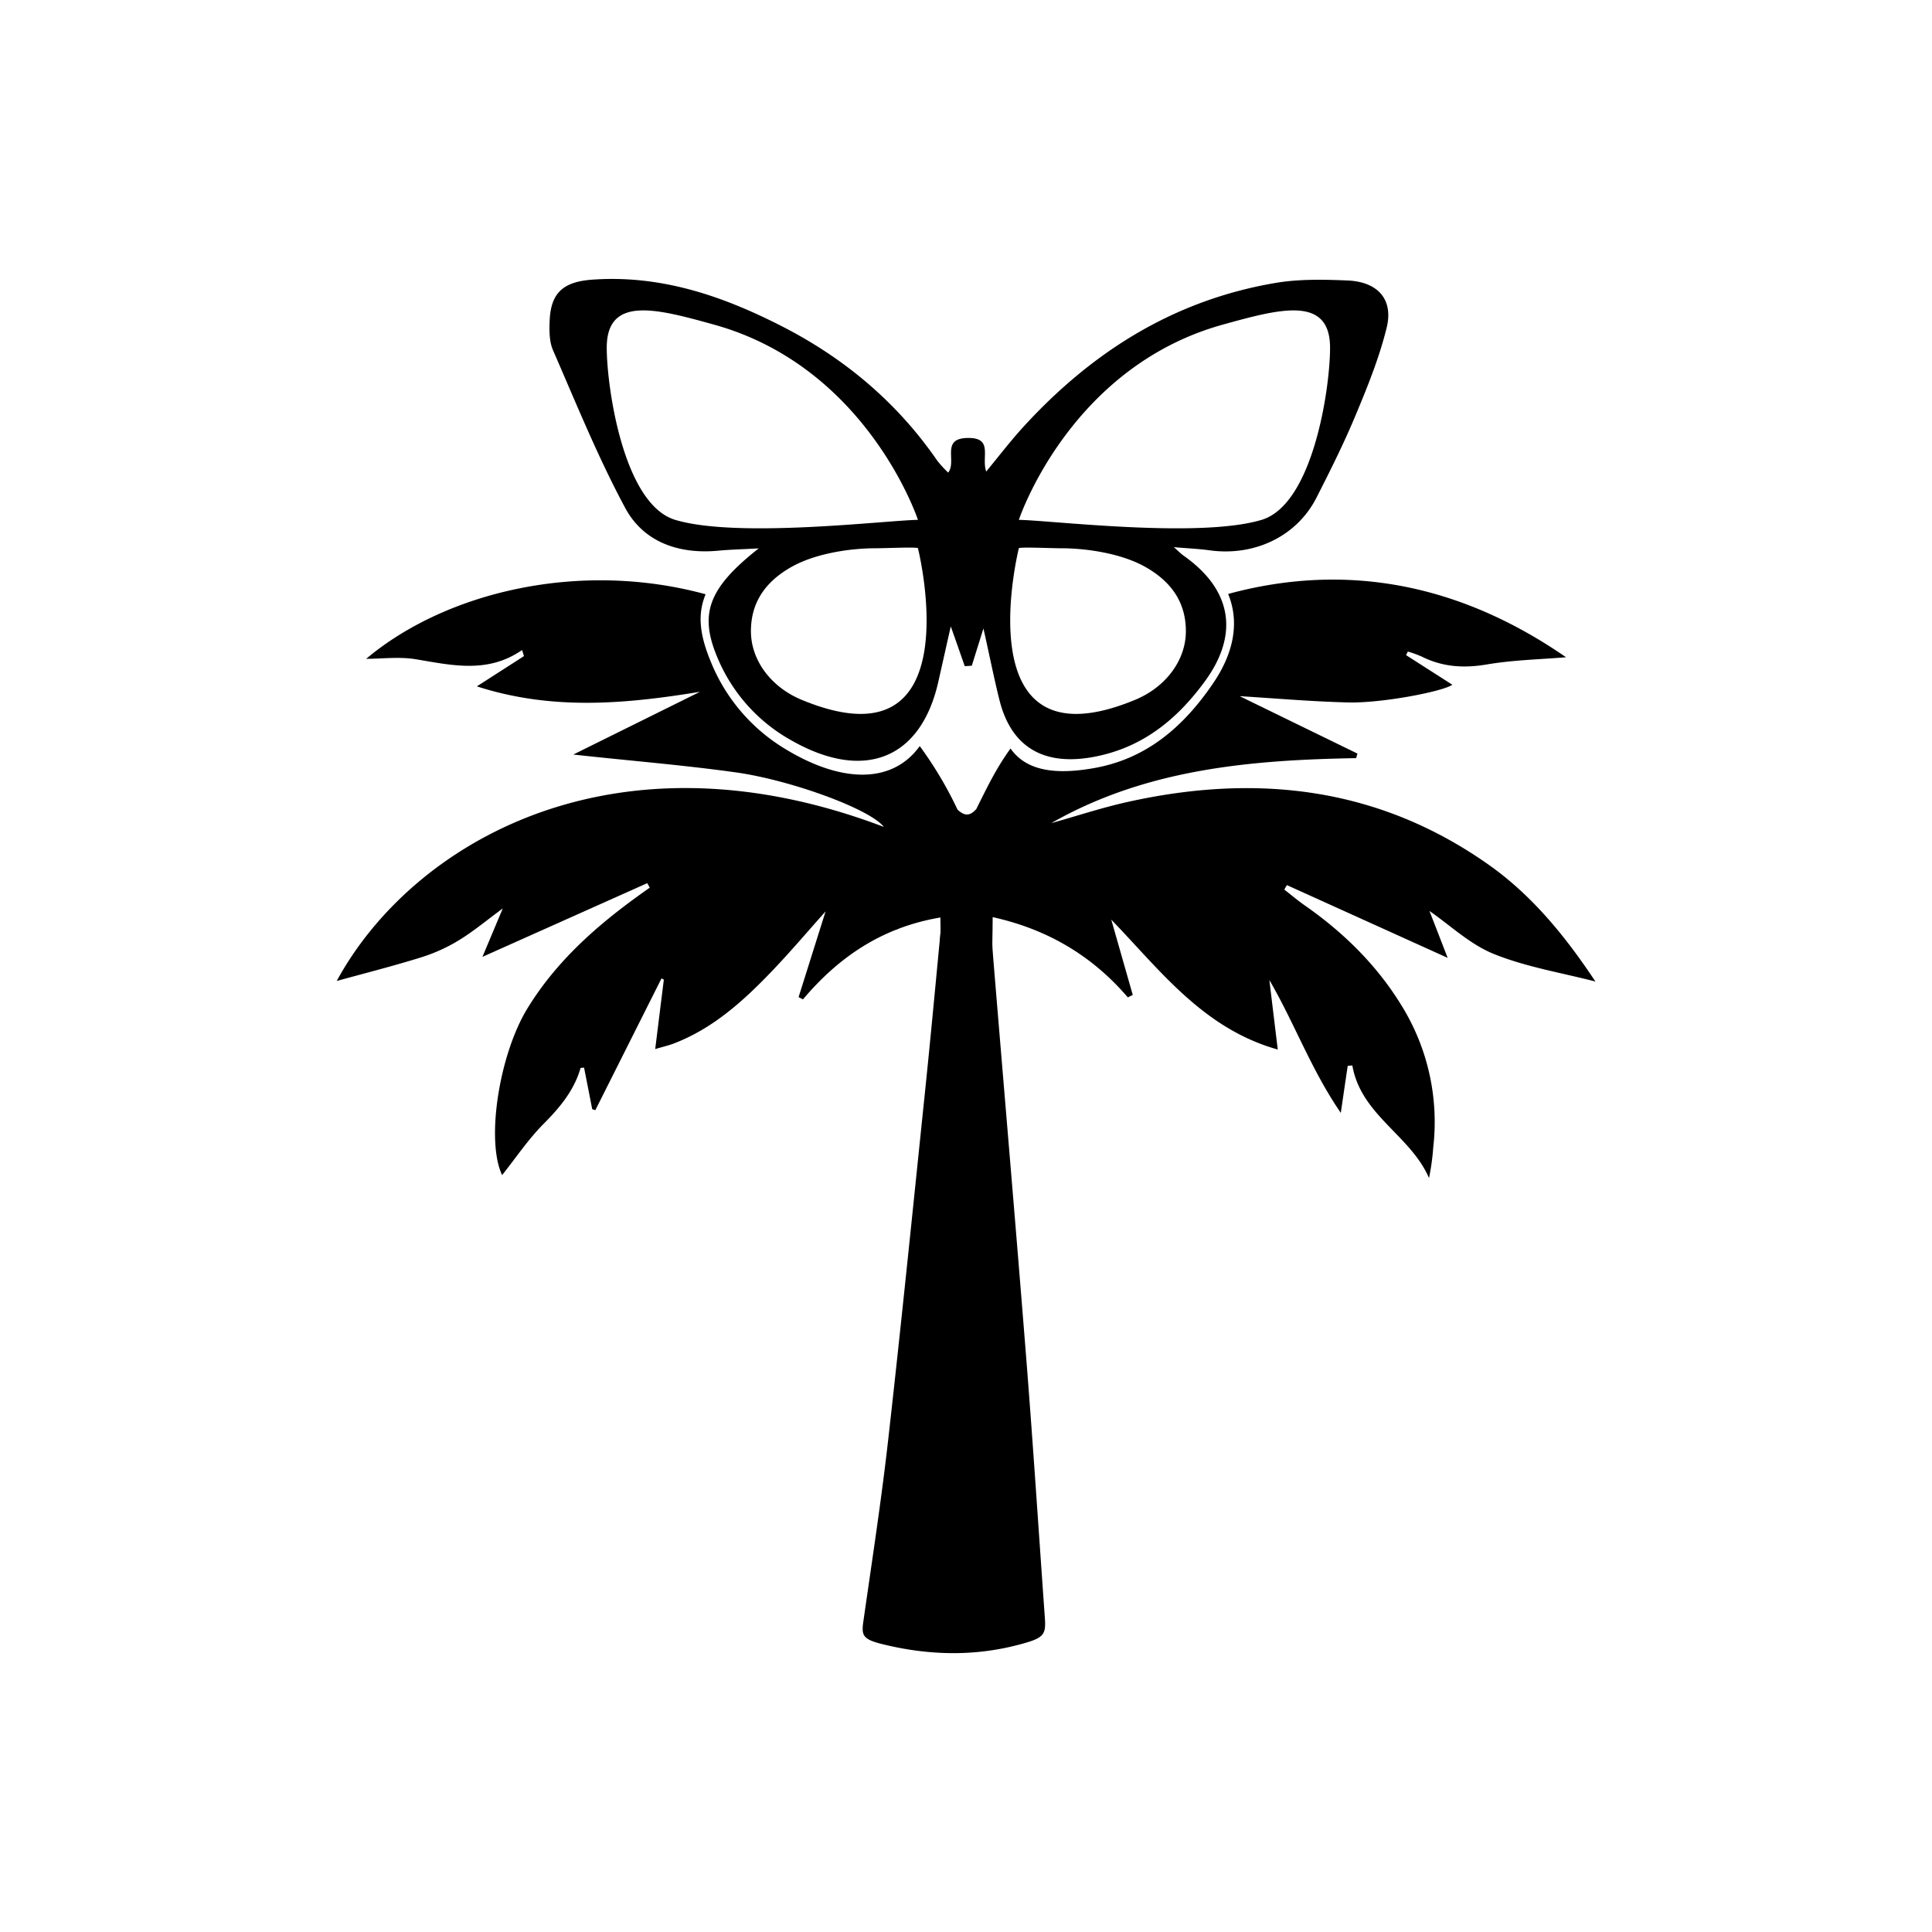
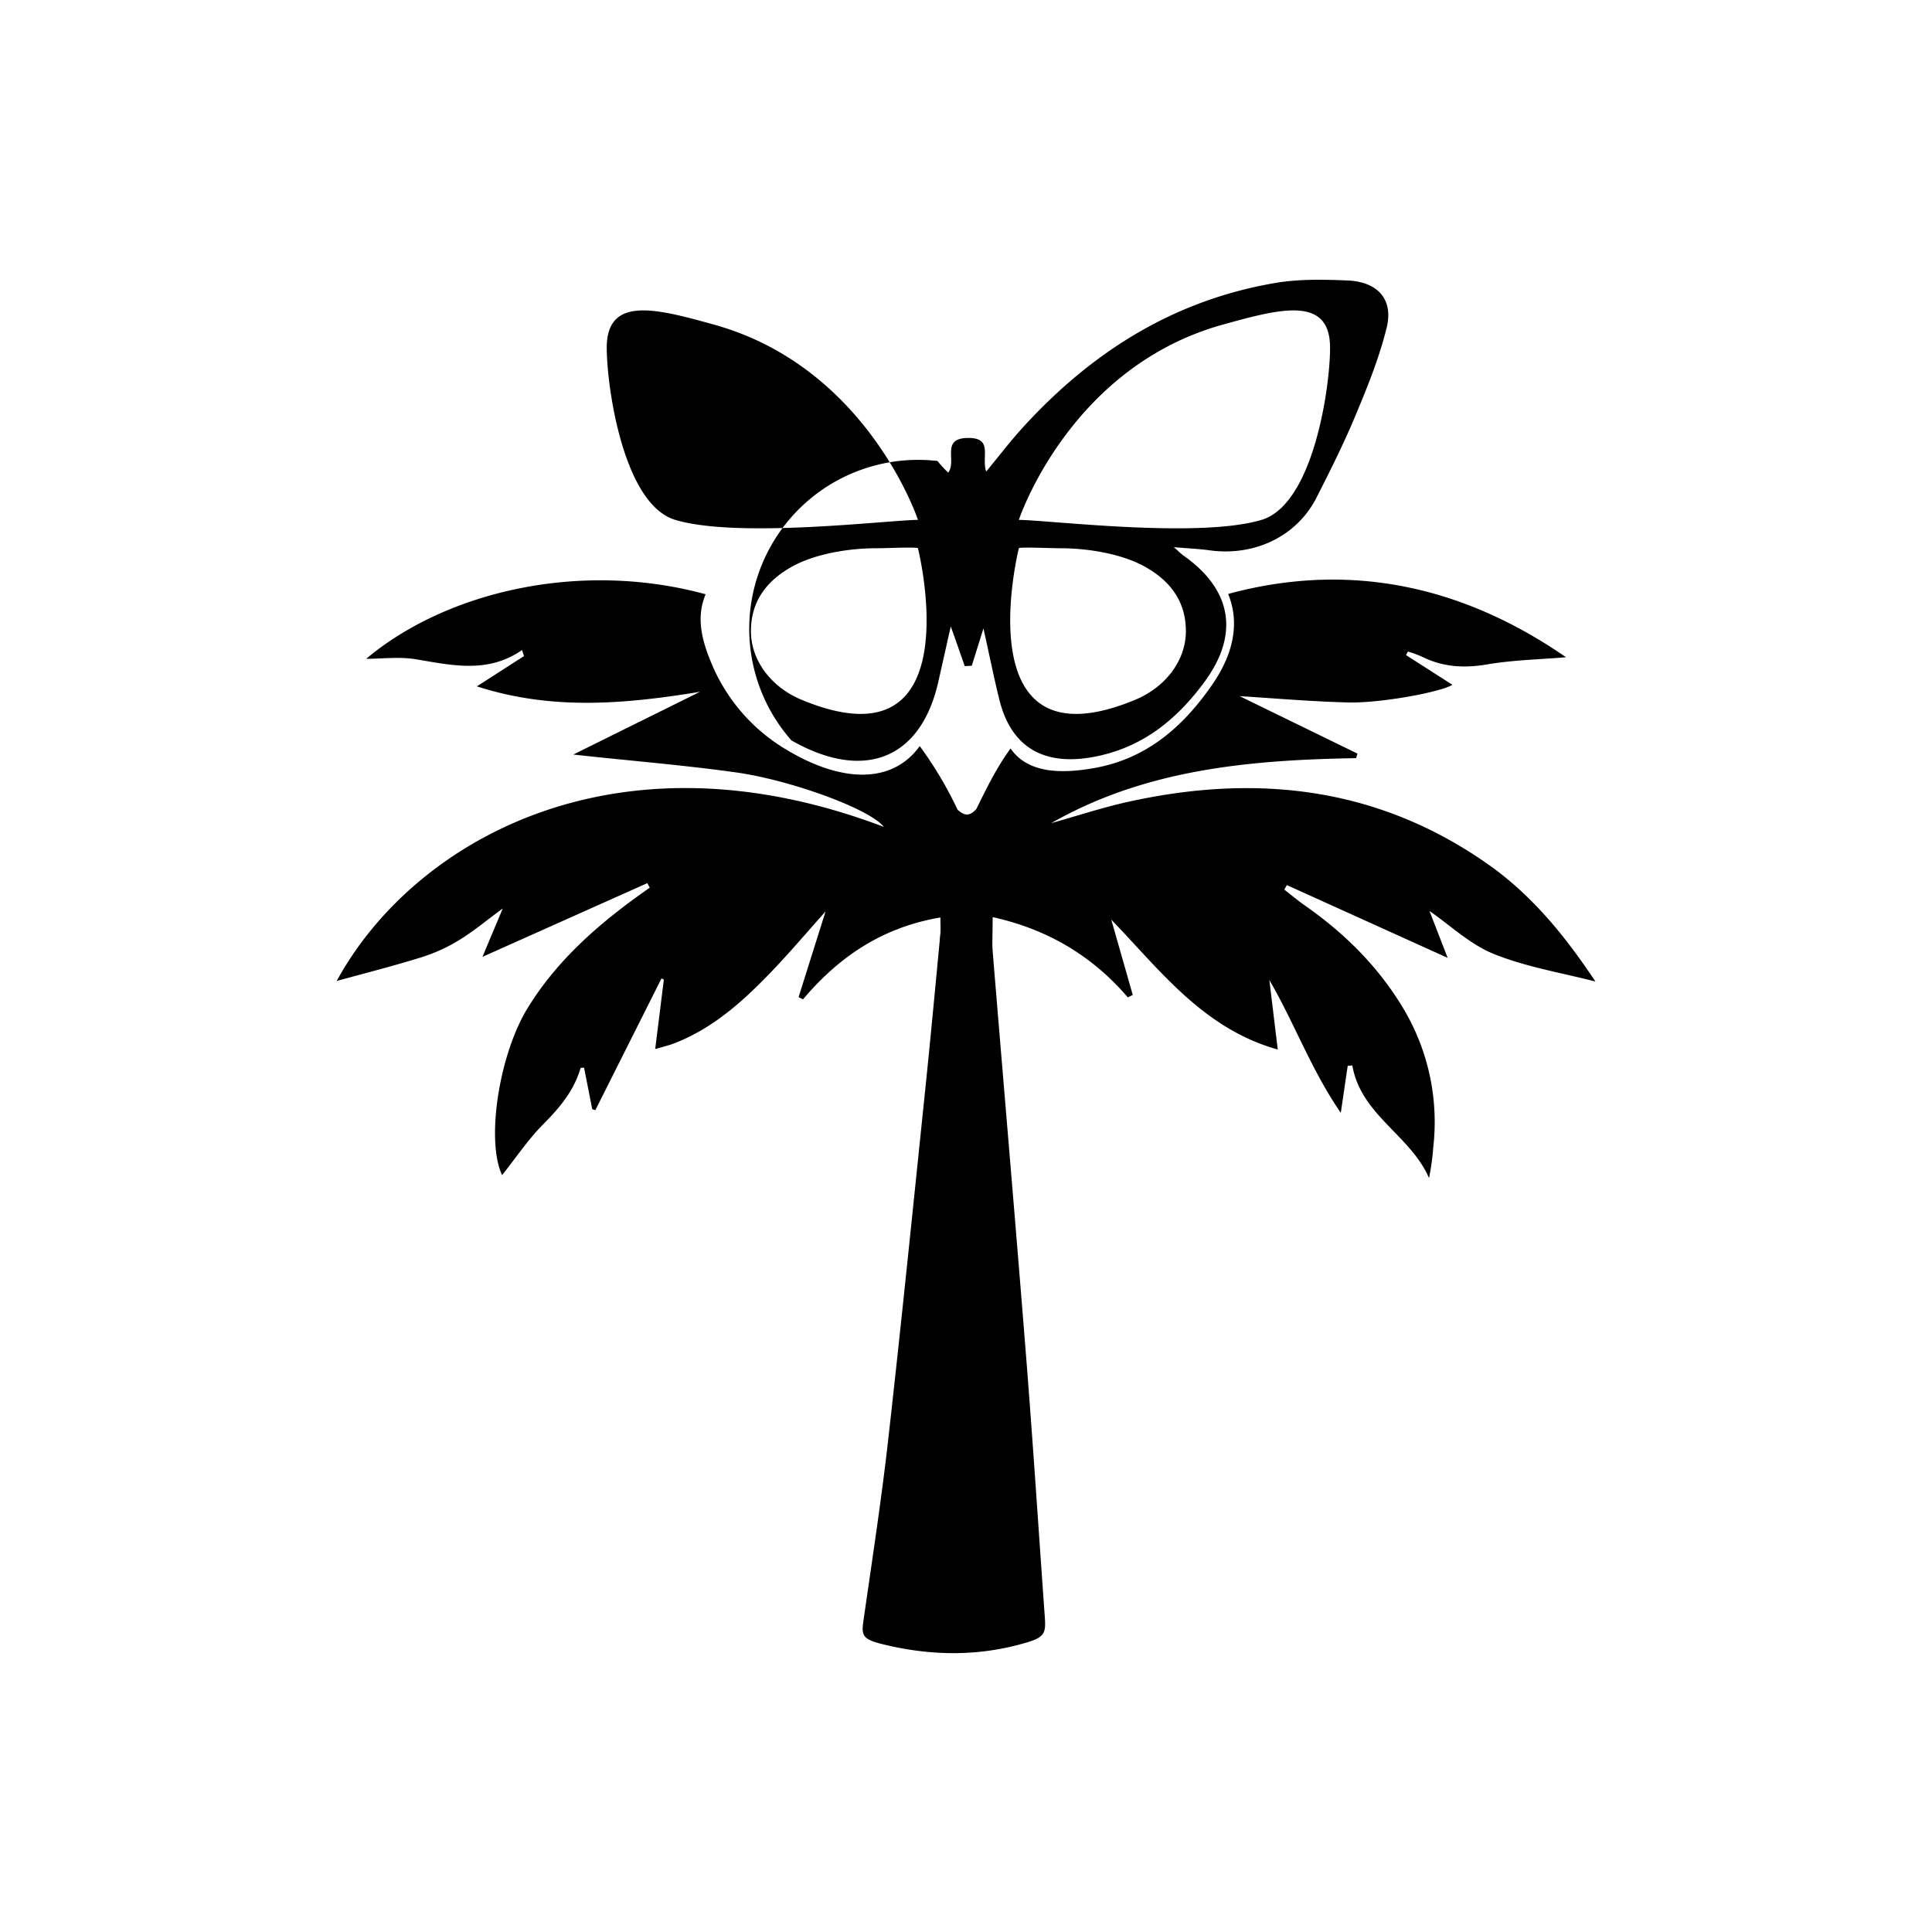
<svg xmlns="http://www.w3.org/2000/svg" data-bbox="0 0 615.83 615.83" viewBox="0 0 615.83 615.83" data-type="ugc">
  <g>
    <g>
      <path d="M508.55 312.87c-9.14-13.76-19.84-27.25-34.14-37.31-35.23-24.81-74.15-29.08-115.27-19.87-8.11 1.82-16 4.44-24.05 6.69 30.16-17.24 63.42-20.14 97.18-20.72.14-.48.29-1 .43-1.45l-37.56-18.31c11.21.69 22.78 1.71 34.37 2 10.62.32 30.19-3.41 33.44-5.63l-14.77-9.45.58-1.14a36 36 0 0 1 4.38 1.59c6.66 3.34 13.44 3.78 20.83 2.52 8.42-1.43 17-1.6 25.21-2.29-31.33-21.65-66.29-30.4-104.54-21-1.06.26-2.11.54-3.16.83 3.6 8.82 2 18.66-5.05 28.85-9.23 13.43-20.86 23.6-37.43 26.6-11.48 2.08-21.58 1.44-26.89-6.2-4.6 6.4-7.2 11.85-10.92 19.32-2.25 2.47-3.83 2.06-5.95.22a122.4 122.4 0 0 0-12.07-20.3c-8.84 12.24-25.06 11.67-42.62 1.07a57.68 57.68 0 0 1-24.09-28.24c-3.44-8.39-4.19-14.86-1.54-21.23-40.36-11-83-.62-108.2 20.58 5 0 10.59-.74 15.9.15 11.51 1.92 22.87 4.61 33.79-2.95l.61 1.93-15.02 9.65c23.77 7.66 46.76 5.72 71.13 1.73l-40.39 20c18.09 2 35.06 3.34 51.9 5.7 17.28 2.43 42.62 11.6 47.09 17.37-86.78-33-150.82 5.64-174.4 49.11 8.5-2.35 17.76-4.69 26.88-7.52a54 54 0 0 0 12.05-5.45c4.72-2.89 9-6.48 14-10.15L153.78 305l52.54-23.49.79 1.44c-15.22 10.62-29.18 22.45-39 38.5-9 14.71-13.28 42.1-8.06 53.12 4.27-5.36 8.18-11.21 13-16.11 5.26-5.28 9.88-10.7 12-18 0-.11.55-.08 1.12-.15q1.31 6.61 2.6 13.24l1 .31 21.09-42 .74.41c-.89 7.11-1.77 14.23-2.75 22.12 2.63-.77 4.23-1.14 5.75-1.71 12.47-4.73 22.11-13.4 31.13-22.79 6-6.23 11.58-12.85 17.42-19.37l-8.6 27.32 1.4.71c11.47-13.59 25.35-23 43.81-26.1 0 2.27.09 3.91 0 5.54-1.6 25.41-3.14 50.82-4.87 76.23q-4.14 60.75-8.33 121.51a74.4 74.4 0 0 1 23.16-2.69 91.5 91.5 0 0 1 16.91 1.56c-3.29-62.78-6.83-125.54-10.22-188.31-.23-4.42 0-8.87 0-13.95 17.29 3.81 31.62 12.19 43.09 25.58l1.57-.78-6.85-24c15.41 15.91 29.24 34.73 53.07 41.4-.94-7.74-1.81-14.94-2.68-22.15 8 13.7 13.26 28.49 22.77 42.34.88-6 1.54-10.51 2.21-15l1.47-.11c2.74 15.84 18.58 22.26 24.44 35.89a75 75 0 0 0 1.35-9.78 70.5 70.5 0 0 0-9.7-44.55c-7.93-13.18-18.63-23.75-31.15-32.51-2.29-1.59-4.43-3.4-6.63-5.12l.83-1.42 51.24 23.19c-2.36-6.09-4.25-11-5.8-14.95 6.53 4.5 12.91 10.65 20.54 13.72 10.39 4.19 21.82 6.03 32.37 8.78" />
-       <path d="M429.45 89.4c-7.6-.31-15.41-.48-22.85.78-33 5.59-59.07 22.48-80.62 46.13-3.85 4.23-7.32 8.76-11.63 14-1.6-4.59 2.3-10.74-5.67-10.71-9 0-3.58 7.29-6.44 11.05a37 37 0 0 1-3.41-3.71c-12.61-18.32-29.21-32.51-49.52-42.9-18.87-9.66-38.55-16.46-60.5-14.9-9.46.67-13.27 4.36-13.61 13.2-.11 3.09-.14 6.49 1.06 9.26 7.35 16.88 14.27 34 23 50.26 5.73 10.72 16.8 14.9 29.74 13.67 3.78-.36 7.59-.44 12.84-.73-16.31 12.87-19.12 21.07-12.91 35.39A53.83 53.83 0 0 0 252.26 236c23.13 13.18 41.21 6 46.8-18.55 1.19-5.26 2.36-10.53 4-17.78 2 5.6 3.21 9.13 4.46 12.67l2.24-.14 3.71-11.88c2 8.89 3.37 15.86 5.09 22.75 3.64 14.7 13.64 21 29.28 18.33 16.08-2.75 27.37-12.07 36.33-24.38 10.89-15 8.43-29.11-6.91-39.91-.72-.51-1.33-1.15-3.11-2.7 4.83.41 8.12.55 11.35 1 14.4 2 27.86-4.47 34.12-16.76 4.53-8.88 9-17.84 12.78-27 3.72-8.91 7.35-18 9.62-27.27 2.17-8.99-2.88-14.59-12.57-14.98m-214.22 76.31c-16.61-5-21.83-42.61-21.83-54.87 0-16.77 16.09-12.38 34.14-7.38 49 13.58 65.06 62.25 65.06 62.25-9.94.12-57.43 6-77.37 0m40.28 57.35c-9.65-4-16.15-12.5-16.15-21.88 0-8.59 4.07-15.58 13.21-20.63 7.49-4.12 18.31-5.79 26.59-5.79 3.22 0 13.38-.47 13.44 0 0 0 17.8 71.08-37.09 48.3M378 201.18c0 9.38-6.5 17.88-16.15 21.88-54.89 22.78-37.09-48.3-37.09-48.3.06-.47 10.22 0 13.44 0 8.28 0 19.1 1.67 26.59 5.79 9.14 5.05 13.21 12.04 13.21 20.63m24.13-35.47c-19.94 6-67.43.12-77.37 0 0 0 16.06-48.67 65.06-62.25 18.05-5 34.14-9.39 34.14 7.38.04 12.26-5.22 49.87-21.83 54.87" />
+       <path d="M429.45 89.4c-7.6-.31-15.41-.48-22.85.78-33 5.59-59.07 22.48-80.62 46.13-3.85 4.23-7.32 8.76-11.63 14-1.6-4.59 2.3-10.74-5.67-10.71-9 0-3.58 7.29-6.44 11.05a37 37 0 0 1-3.41-3.71A53.83 53.83 0 0 0 252.26 236c23.13 13.18 41.21 6 46.8-18.55 1.19-5.26 2.36-10.53 4-17.78 2 5.6 3.21 9.13 4.46 12.67l2.24-.14 3.71-11.88c2 8.89 3.37 15.86 5.09 22.75 3.64 14.7 13.64 21 29.28 18.33 16.08-2.75 27.37-12.07 36.33-24.38 10.89-15 8.43-29.11-6.91-39.91-.72-.51-1.33-1.15-3.11-2.7 4.83.41 8.12.55 11.35 1 14.4 2 27.86-4.47 34.12-16.76 4.53-8.88 9-17.84 12.78-27 3.72-8.91 7.35-18 9.62-27.27 2.17-8.99-2.88-14.59-12.57-14.98m-214.22 76.31c-16.61-5-21.83-42.61-21.83-54.87 0-16.77 16.09-12.38 34.14-7.38 49 13.58 65.06 62.25 65.06 62.25-9.94.12-57.43 6-77.37 0m40.28 57.35c-9.65-4-16.15-12.5-16.15-21.88 0-8.59 4.07-15.58 13.21-20.63 7.49-4.12 18.31-5.79 26.59-5.79 3.22 0 13.38-.47 13.44 0 0 0 17.8 71.08-37.09 48.3M378 201.18c0 9.38-6.5 17.88-16.15 21.88-54.89 22.78-37.09-48.3-37.09-48.3.06-.47 10.22 0 13.44 0 8.28 0 19.1 1.67 26.59 5.79 9.14 5.05 13.21 12.04 13.21 20.63m24.13-35.47c-19.94 6-67.43.12-77.37 0 0 0 16.06-48.67 65.06-62.25 18.05-5 34.14-9.39 34.14 7.38.04 12.26-5.22 49.87-21.83 54.87" />
      <path d="M281.56 296.09c-1.47.92-2.92 1.87-4.33 2.83a84 84 0 0 1 9.26-2.87c-1.64 0-3.29.01-4.93.04" />
      <path d="M327.06 432.21c-3.42-43.14-7.14-86.27-10.68-129.41a64 64 0 0 1-.06-6.51c-3.37 0-6.73 0-10.08-.05l-6.46-.11a12 12 0 0 1 0 1.22c-1.6 16.69-3.14 33.39-4.87 50.08-3.86 37.21-7.61 74.42-11.81 111.62-2.18 19.3-5.16 38.56-7.91 57.83-.64 4.44-.16 5.66 6.1 7.2 14.36 3.55 28.91 4 43.35.2 8-2.1 8.8-3 8.42-8.49-1.99-27.86-3.79-55.73-6-83.58" />
-       <path fill="none" d="M615.83 0v615.83H0V0z" />
    </g>
  </g>
</svg>